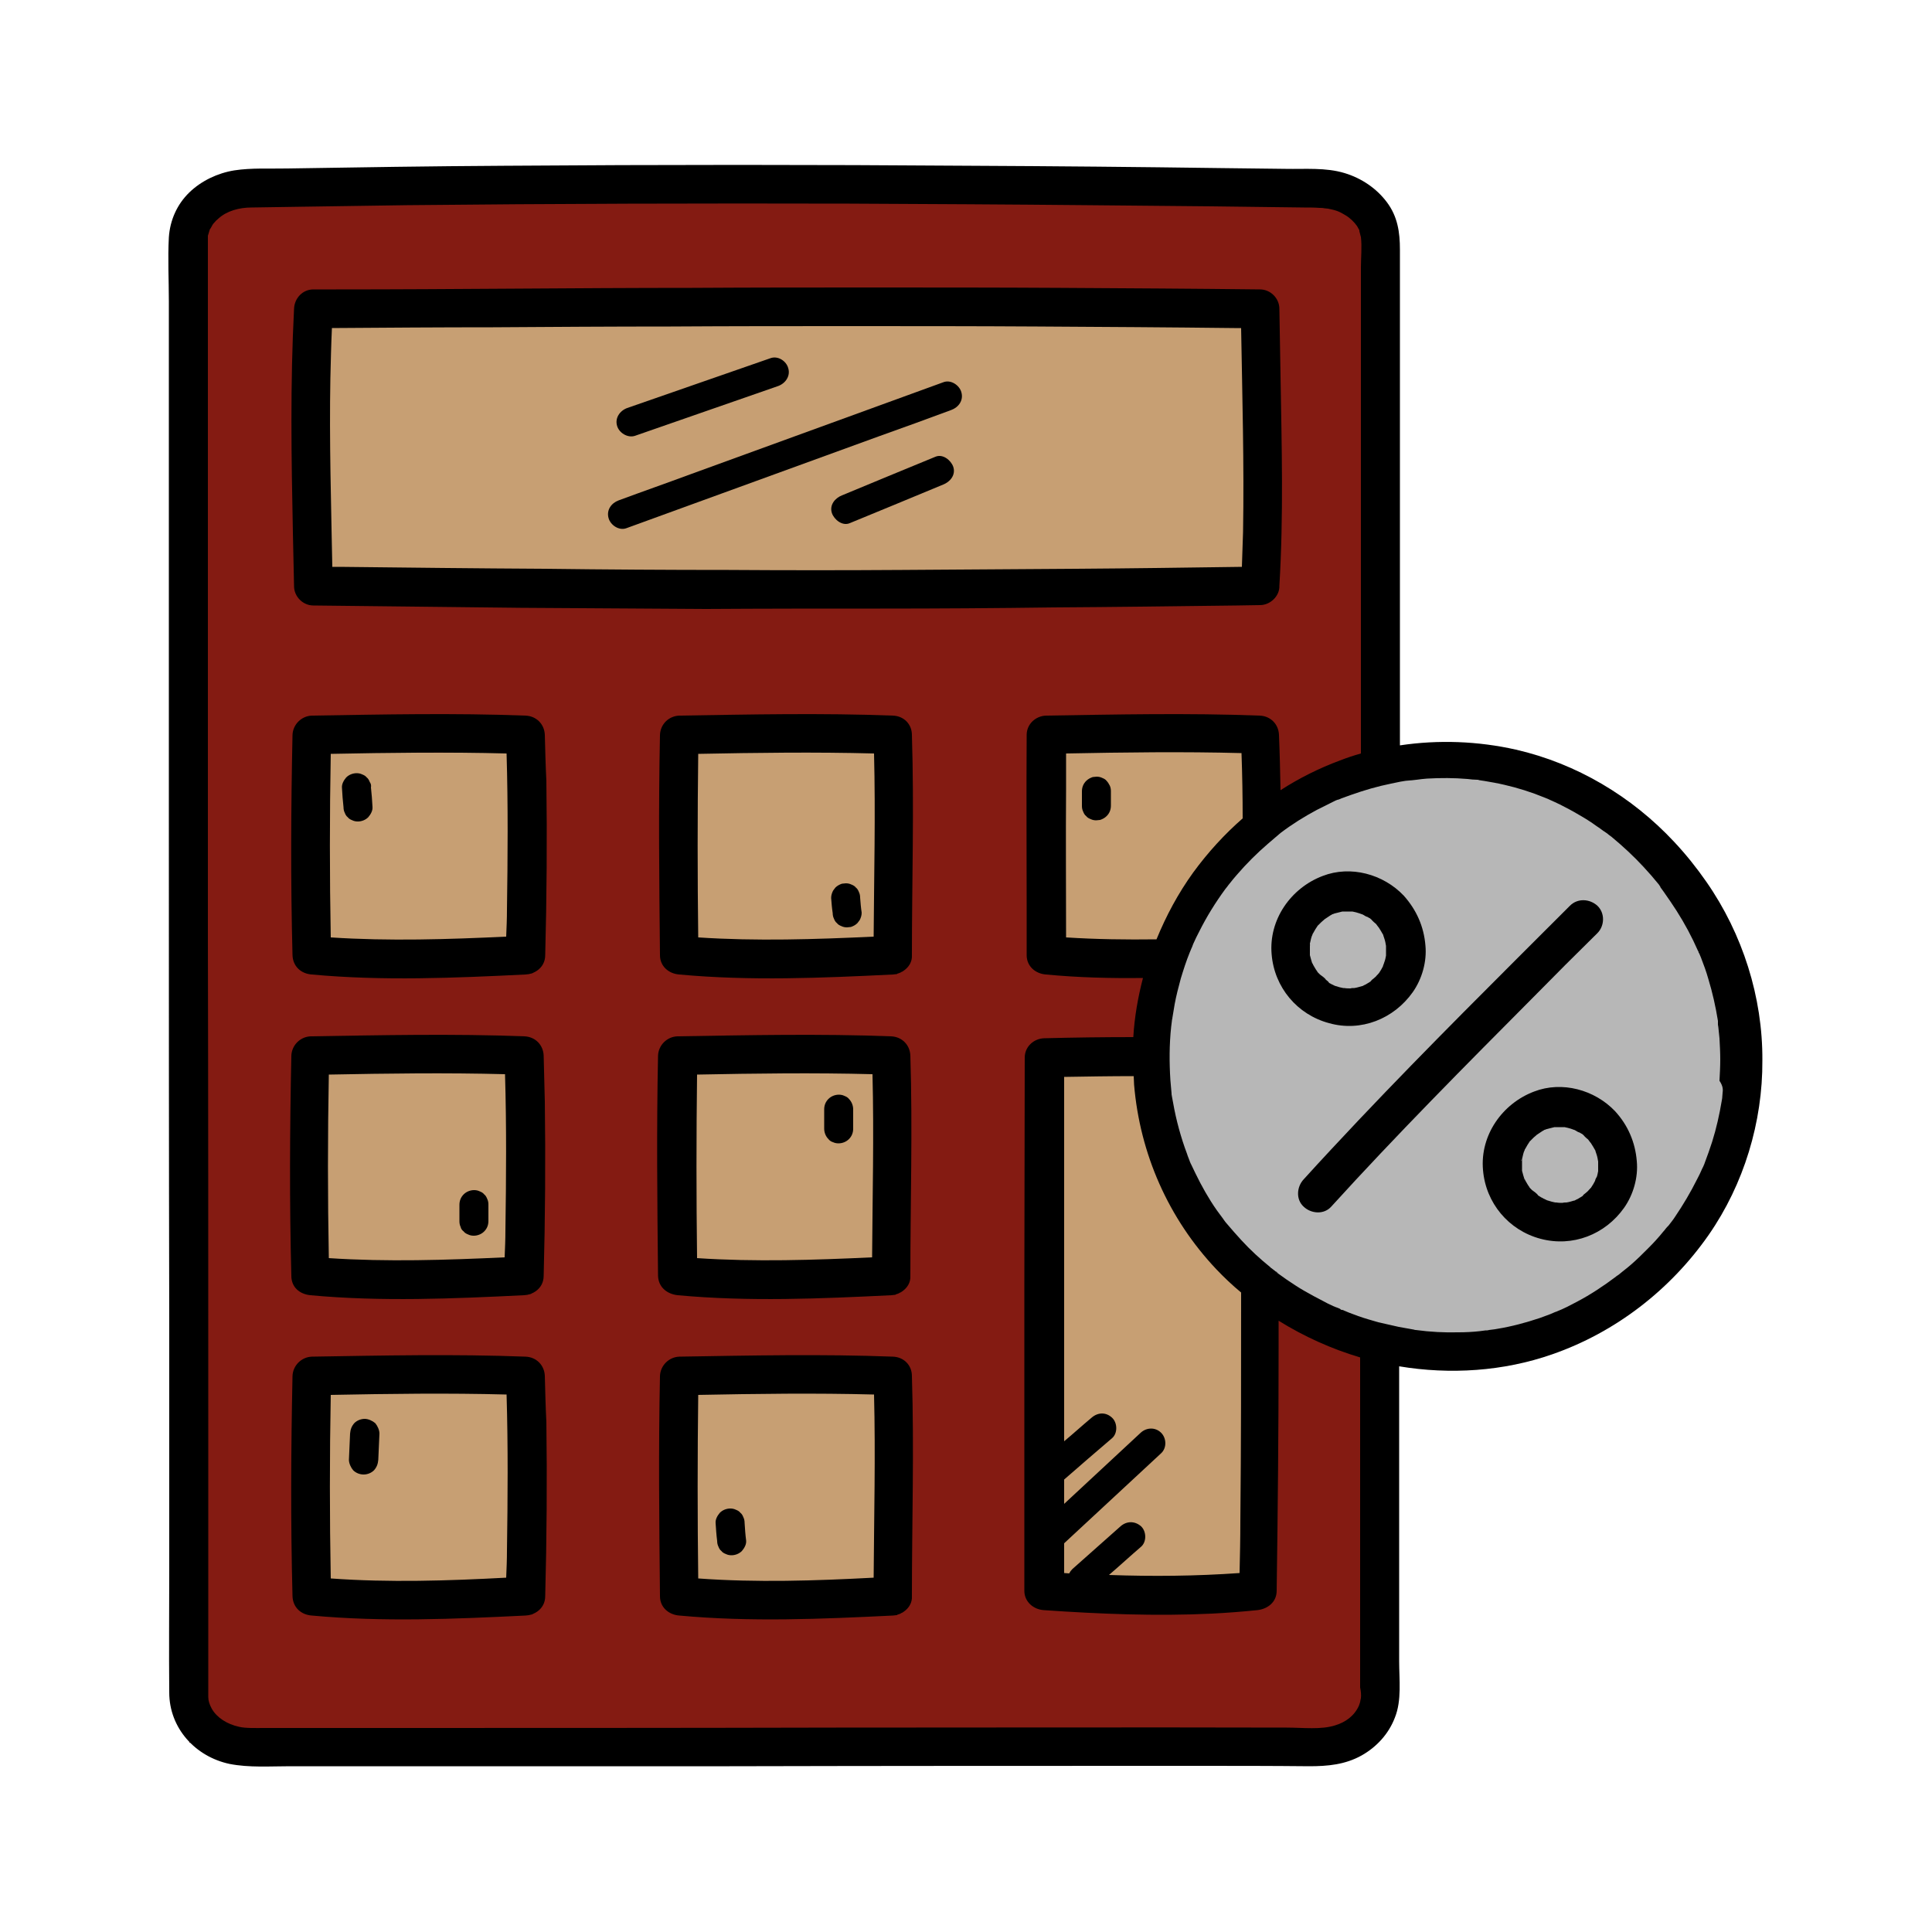
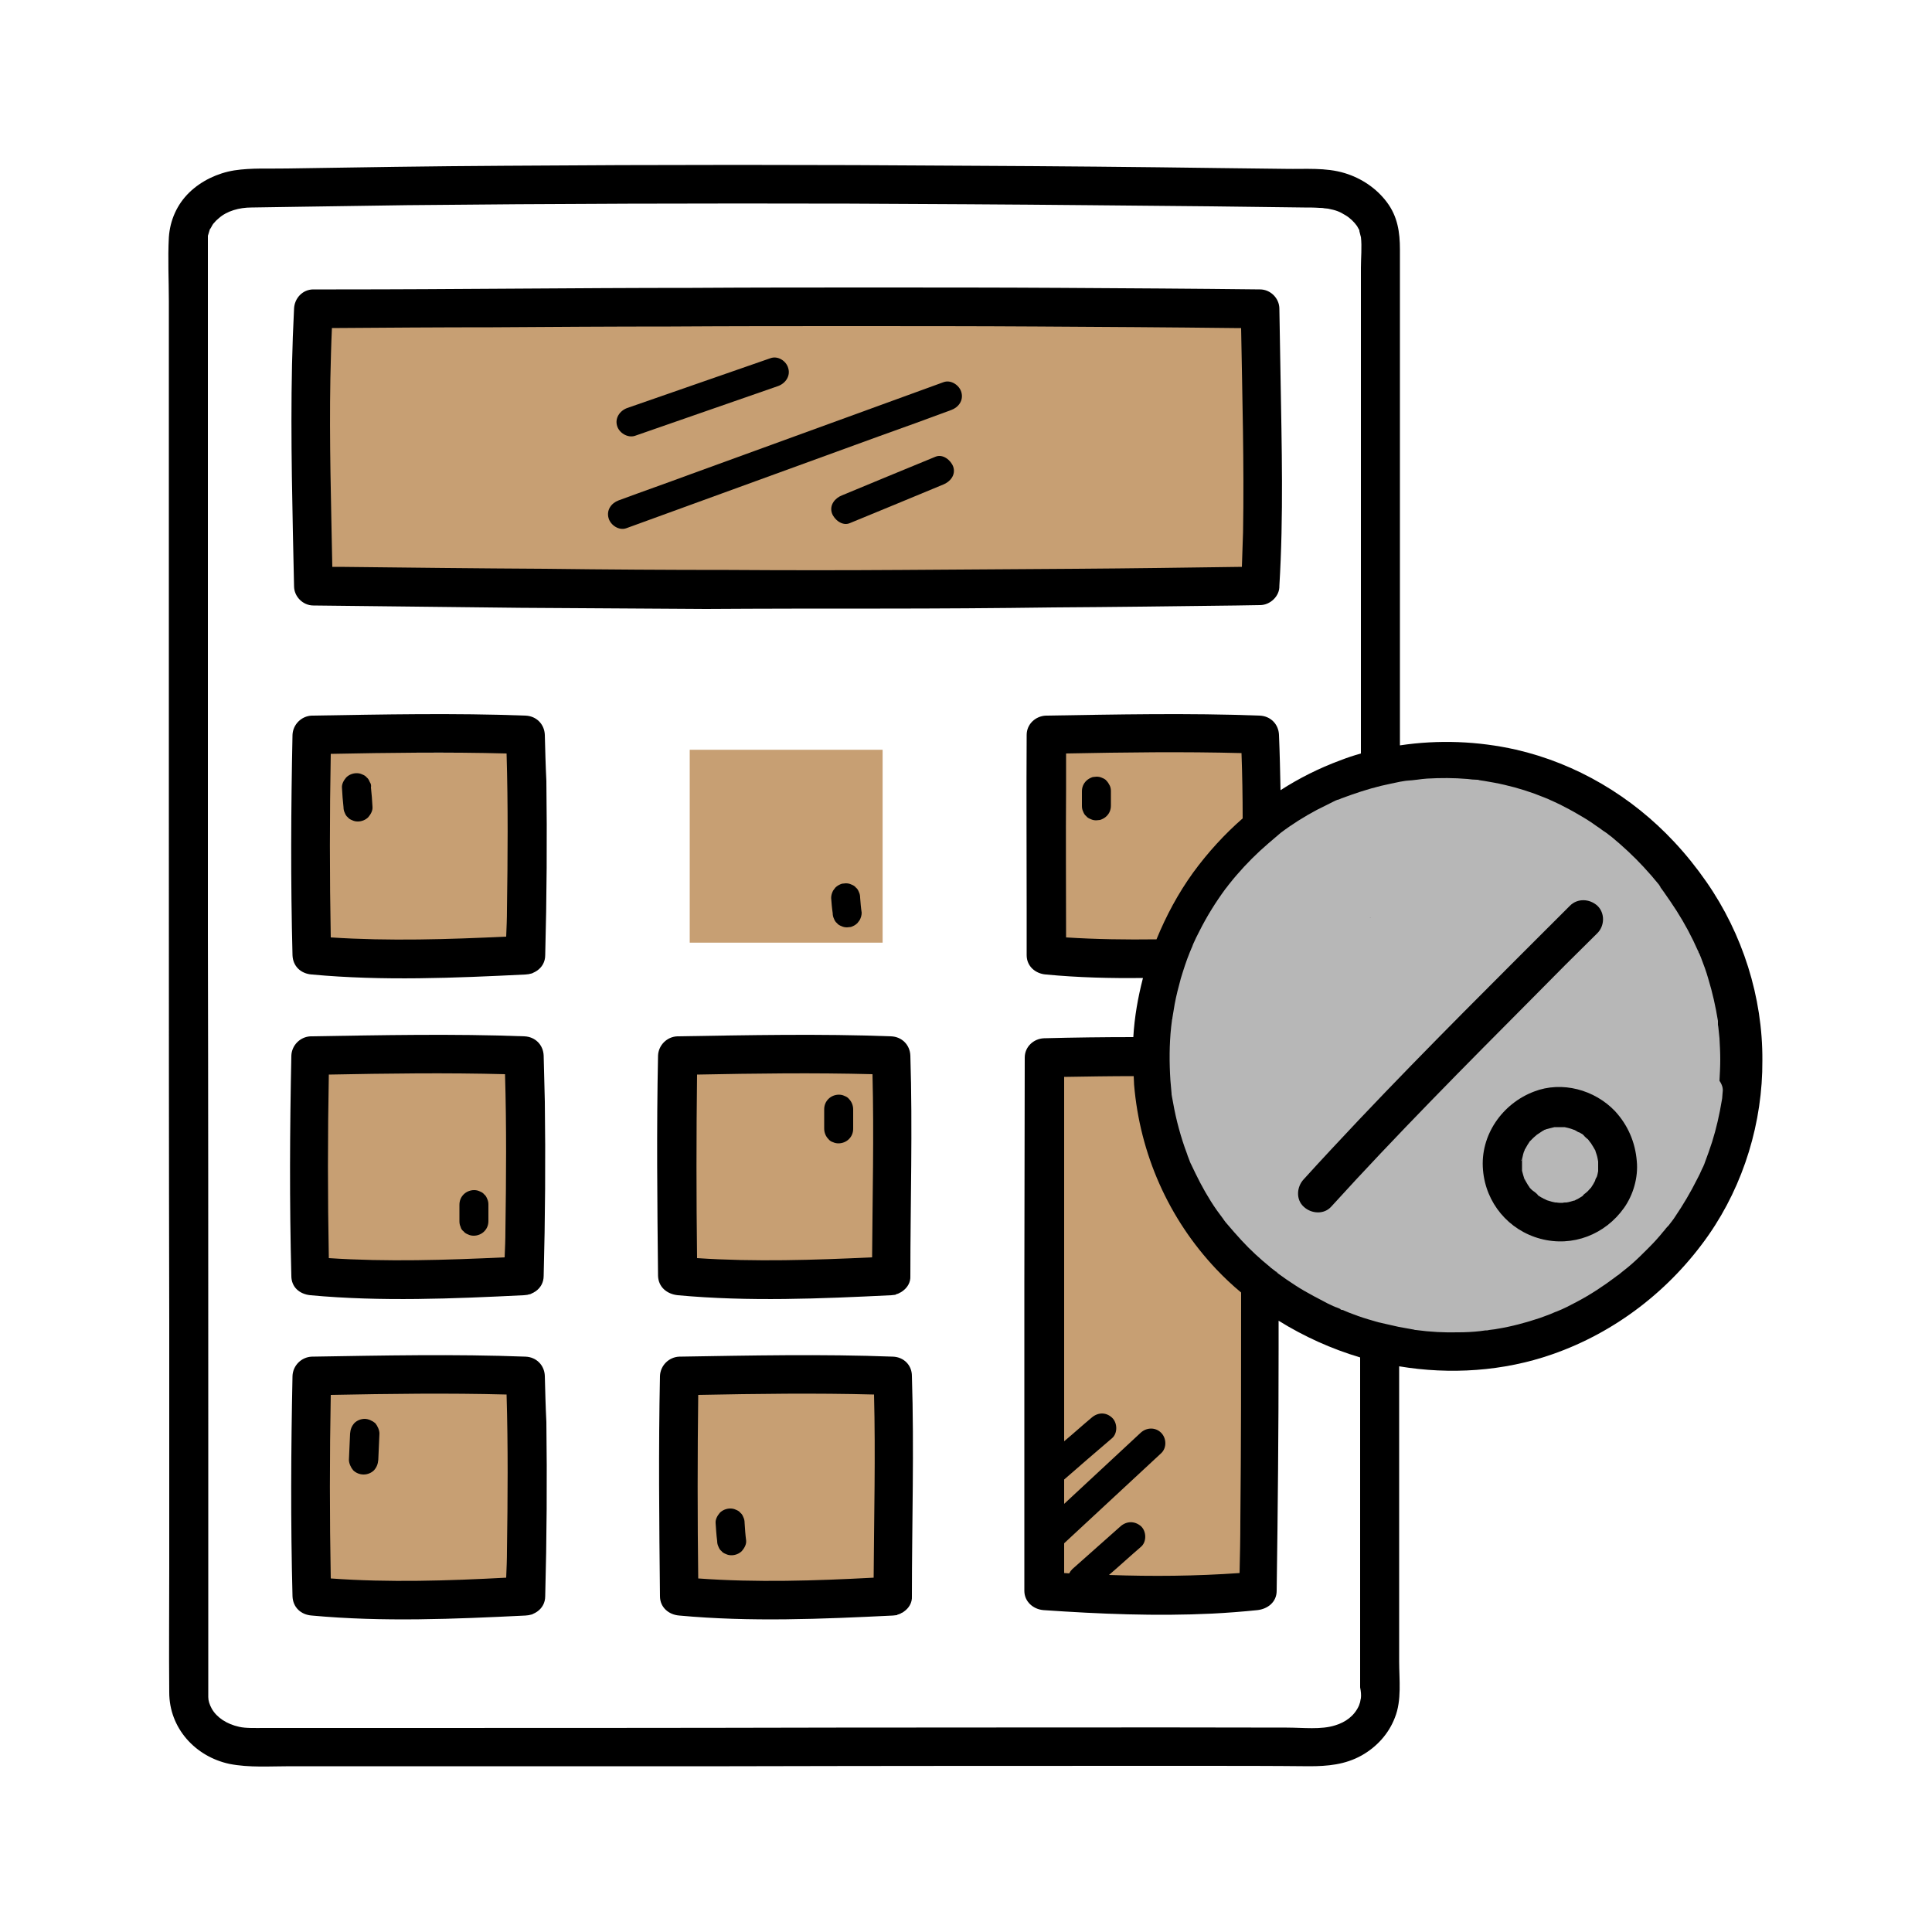
<svg xmlns="http://www.w3.org/2000/svg" id="Layer_1" data-name="Layer 1" viewBox="0 0 500 500">
  <defs>
    <style>      .cls-1 {        fill: #c79f73;      }      .cls-2 {        fill: #b7b7b7;      }      .cls-3 {        fill: #841b12;      }    </style>
  </defs>
-   <rect class="cls-3" x="49" y="49.8" width="306" height="401.2" />
  <rect class="cls-1" x="273.34" y="194.04" width="49.92" height="49.92" />
  <rect class="cls-1" x="271.28" y="275.14" width="49.92" height="134.73" />
  <circle class="cls-2" cx="375.4" cy="273.09" r="76.81" />
  <rect class="cls-1" x="79" y="78" width="250.03" height="74" />
  <rect class="cls-1" x="84.88" y="194.78" width="49.92" height="49.92" />
  <rect class="cls-1" x="82.96" y="276.54" width="49.92" height="49.92" />
  <rect class="cls-1" x="82.96" y="359.94" width="49.92" height="49.92" />
  <rect class="cls-1" x="178.5" y="359.94" width="49.92" height="49.92" />
  <rect class="cls-1" x="178.5" y="276.54" width="49.92" height="49.92" />
  <rect class="cls-1" x="178.5" y="194.04" width="49.92" height="49.92" />
  <g>
    <path d="M141,190.2c-.1-2.8-2.2-4.9-5-5-18.4-.7-36.9-.3-55.3,0-2.7.1-4.9,2.3-5,5-.4,19-.5,38,0,57,.1,2.9,2.2,4.8,5,5,18.4,1.7,36.9.9,55.3,0,.3,0,.6-.1.9-.1.1,0,.2-.1.4-.1.1,0,.3-.1.4-.1.2-.1.4-.2.6-.3.1,0,.2-.1.2-.1.2-.1.3-.2.5-.3,1.3-.9,2.1-2.3,2.1-4,.4-15,.5-30.1.3-45.1-.2-4-.3-7.9-.4-11.9ZM85.6,242.6c-.3-15.8-.3-31.7,0-47.5,15.2-.3,30.3-.5,45.5-.1.4,13.5.3,26.9.1,40.4,0,2.3-.1,4.7-.2,7-15,.7-30.3,1.2-45.4.2Z" />
-     <path d="M231.1,185.2c-18.4-.7-36.9-.3-55.3,0-2.7.1-4.9,2.2-5,5-.4,19-.2,38,0,57,0,2.9,2.3,4.8,5,5,18.4,1.7,36.9.9,55.3,0,.3,0,.6-.1.9-.1.1,0,.2,0,.2-.1.2-.1.4-.1.6-.2.2-.1.3-.1.4-.2s.3-.1.4-.2.2-.1.3-.2c1.3-.9,2.2-2.3,2.1-4,0-19,.6-38,0-57,0-2.8-2.1-4.9-4.9-5ZM180.7,242.6c-.2-15.8-.2-31.7,0-47.5,15.2-.3,30.3-.5,45.5-.1.4,15.8,0,31.6-.1,47.4-15.1.7-30.3,1.2-45.4.2Z" />
    <path d="M80.3,335.2c18.4,1.7,36.9.9,55.3,0,.3,0,.6-.1.9-.1.1,0,.2-.1.4-.1.1,0,.3-.1.4-.1.2-.1.4-.2.6-.3.1,0,.2-.1.2-.1.2-.1.3-.2.5-.3,1.3-.9,2.1-2.3,2.1-4,.4-15,.5-30.1.3-45.1-.1-4-.2-8-.3-11.9-.1-2.8-2.2-4.9-5-5-18.4-.7-36.9-.3-55.3,0-2.7.1-4.9,2.3-5,5-.4,19-.5,38,0,57,0,2.9,2.1,4.7,4.9,5ZM130.7,278c.4,13.5.3,26.9.1,40.4,0,2.3-.1,4.7-.2,7-15.2.7-30.4,1.2-45.5.2-.3-15.8-.3-31.7,0-47.5,15.3-.3,30.4-.5,45.6-.1Z" />
    <path d="M175.4,335.2c18.4,1.7,36.9.9,55.3,0,.3,0,.6-.1.9-.1.1,0,.2,0,.2-.1.2-.1.4-.1.6-.2.2-.1.3-.1.4-.2.1-.1.3-.1.4-.2.1-.1.2-.1.3-.2,1.3-.9,2.2-2.3,2.1-4,0-19,.6-38,0-57-.1-2.8-2.2-4.9-5-5-18.4-.7-36.9-.3-55.3,0-2.7.1-4.9,2.3-5,5-.4,19-.2,38,0,57,.1,2.9,2.3,4.7,5.1,5ZM225.8,278c.4,15.8,0,31.6-.1,47.4-15.1.7-30.3,1.2-45.3.2-.2-15.8-.2-31.7,0-47.5,15.1-.3,30.2-.5,45.4-.1Z" />
    <path d="M141,356.1c-.1-2.8-2.2-4.9-5-5-18.4-.7-36.9-.3-55.3,0-2.7.1-4.9,2.3-5,5-.4,19-.5,38,0,57,.1,2.9,2.2,4.8,5,5,18.4,1.7,36.9.9,55.3,0,.3,0,.6-.1.9-.1.1,0,.2-.1.4-.1.1,0,.3-.1.4-.1.2-.1.4-.2.6-.3.1,0,.2-.1.2-.1.2-.1.3-.2.5-.3,1.3-.9,2.1-2.3,2.1-4,.4-15,.5-30.1.3-45.1-.2-3.9-.3-7.9-.4-11.9ZM85.6,408.5c-.3-15.8-.3-31.7,0-47.5,15.2-.3,30.3-.5,45.5-.1.4,13.5.3,26.9.1,40.4,0,2.3-.1,4.7-.2,7-15,.8-30.3,1.3-45.4.2Z" />
    <path d="M231.1,351.1c-18.4-.7-36.9-.3-55.3,0-2.7.1-4.9,2.3-5,5-.4,19-.2,38,0,57,0,2.9,2.3,4.8,5,5,18.4,1.7,36.9.9,55.3,0,.3,0,.6-.1.9-.1.1,0,.2,0,.2-.1.2-.1.4-.1.6-.2.2-.1.3-.1.4-.2.1-.1.3-.1.4-.2.1-.1.2-.1.3-.2,1.3-.9,2.2-2.3,2.1-4,0-19,.6-38,0-57,0-2.8-2.1-4.9-4.9-5ZM180.7,408.5c-.2-15.8-.2-31.7,0-47.5,15.2-.3,30.3-.5,45.5-.1.4,15.8,0,31.6-.1,47.4-15.1.8-30.3,1.3-45.4.2Z" />
    <path d="M227.8,157.5c14.9,0,29.9-.1,44.8-.3,15.8-.1,31.6-.3,47.4-.5,2,0,4-.1,6.1-.1,2.6,0,5.1-2.3,5-5,1.1-18.1.6-36.2.3-54.3-.1-5.8-.2-11.6-.3-17.4,0-2.7-2.3-5-5-5-17.2-.2-34.4-.3-51.6-.4-16.2-.1-32.4-.1-48.6-.1s-31.1,0-46.7.1c-15.3,0-30.7.1-46,.2-15.4.1-30.8.2-46.2.2h-5.9c-2.8,0-4.9,2.3-5,5-1,19.3-.7,38.6-.3,58,.1,4.6.2,9.2.3,13.8,0,2.7,2.3,5,5,5,17.9.2,35.7.4,53.6.6,16,.1,32,.2,48,.3,15-.1,30-.1,45.1-.1ZM88,146.7h-2c-.3-16.3-.8-32.5-.5-48.8.1-4.3.2-8.7.4-13,13.9-.1,27.8-.2,41.7-.2,15.3-.1,30.6-.2,46-.2,15.5-.1,31-.1,46.6-.1s32.2,0,48.3.1c17,.1,33.9.2,50.9.4h1.8c.3,17.6.8,35.2.5,52.8-.1,3-.2,6-.3,9-14.3.2-28.6.4-42.9.5-15,.1-30,.2-45,.3s-29.9.1-44.9,0c-15.8,0-31.7-.1-47.5-.3-17.8-.1-35.4-.3-53.1-.5Z" />
    <path d="M441.6,228.2c-2.5-3.6-5.3-7.1-8.3-10.3-11-11.8-25.3-20.3-41-23.9-9.8-2.2-20-2.6-30-1.1V64.6c0-4.5-.6-8.6-3.4-12.3-2.7-3.6-6.6-6.2-10.9-7.5-4.9-1.5-10.3-1-15.3-1.1-5.6-.1-11.2-.1-16.8-.2-21.5-.3-43-.5-64.5-.6-40.3-.3-80.7-.3-121,0-18.7.1-37.3.4-56,.7-4.6.1-9.3-.2-13.8.5-4.3.7-8.5,2.7-11.6,5.7-3.2,3.1-5,7.2-5.3,11.6-.3,5.5,0,11.1,0,16.6v133c0,43.6,0,87.1.1,130.7v64.1c0,10.7-.1,21.5,0,32.2,0,9.2,6.7,16.6,15.6,18.5,5.1,1,10.5.6,15.7.6h113.7c40.3-.1,80.7-.1,121-.1,9.7,0,19.3,0,29,.1,4.8,0,9.3-.4,13.6-2.8,3.9-2.2,7-5.6,8.6-9.8,1.8-4.5,1.1-9.8,1.1-14.6v-76.3c13.2,2.2,27,1.3,39.6-3.1,16.4-5.7,30.6-16.7,40.5-30.9,9.1-13.1,14-29.2,13.9-45.2.1-16.3-5.1-32.7-14.5-46.2ZM417.4,216.8h0ZM352.2,439.5c0-.1-.2.9-.2,1s-.3.8-.3.9c-1.2,2.7-3.5,4.3-6.1,5.1-3.7,1.2-8.3.6-12.6.6-38.9-.1-77.7,0-116.6,0-41.4.1-82.7.1-124.1.1h-23.9c-2.2,0-4.8.1-6.5-.3-3.2-.7-5.8-2.4-7.1-4.7-.6-1.1-.9-2.1-.9-3v-70.3c0-42.2,0-84.4-.1-126.7V61c0-.1.1-.2.1-.3.1-.3.2-.6.3-1,0-.1.1-.2.1-.3s.1-.2.2-.3c.2-.3.3-.6.5-.9.1-.1.1-.2.2-.3l.1-.1c.4-.5.8-.9,1.3-1.3,2.1-1.9,5.3-2.8,8.5-2.8,4.3-.1,8.7-.1,13-.2,9.1-.1,18.1-.3,27.2-.4,38.2-.4,76.4-.5,114.6-.4,20.5.1,41,.2,61.5.4,10.7.1,21.4.2,32.2.3,5.3.1,10.6.1,15.9.2,2.7,0,5.4.1,8,.1,1.3,0,2.7,0,4,.1.4,0,.8,0,1.2.1.9.1.2,0,1,.1,2,.4,2.9.7,4.5,1.7,1.2.7,2.3,1.8,3,2.8.2.3.3.6.5.9.1.1.1.2.1.2v.2c.1.3.4,1.7.4,1.5.3,2.6,0,5.4,0,8v125.7c-1.8.5-3.6,1.1-5.4,1.8-5.4,2-10.6,4.6-15.4,7.7-.1-4.8-.2-9.5-.4-14.3-.1-2.8-2.2-4.9-5-5-18.4-.7-36.9-.3-55.3,0-2.7.1-5,2.2-5,5-.1,15.2,0,30.5,0,45.7v11.3c0,2.9,2.3,4.8,5,5,8.4.8,16.7,1,25.1.9-1.3,5-2.2,10.1-2.5,15.3-7.7,0-15.4.1-23.1.3-2.7.1-5,2.2-5,5,0,19.4-.1,38.9-.1,58.3v79.7c0,2.8,2.3,4.8,5,5,14.5,1,29.1,1.6,43.6.9,3.9-.2,7.8-.5,11.7-.9,2.7-.3,5-2.1,5-5,.3-20.9.5-41.7.5-62.6v-7.3c6.6,4.1,13.7,7.3,21.1,9.5v85.4c.2,1,.3,1.9.2,2.8ZM314.8,328.5c2,2.1,4.1,4.1,6.4,6,0,19.8,0,39.5-.2,59.3,0,4.4-.1,8.9-.2,13.3-11.3.8-22.5.9-33.8.5,2.8-2.4,5.5-4.9,8.3-7.3,1.5-1.3,1.4-4,0-5.3-1.6-1.4-3.7-1.4-5.3,0-4.2,3.7-8.3,7.4-12.5,11.1-.3.3-.6.7-.8,1.1-.4,0-.8-.1-1.3-.1v-7.7c8.4-7.8,16.8-15.6,25.1-23.3,1.5-1.4,1.4-3.9,0-5.3-1.5-1.5-3.8-1.4-5.3,0-6.6,6.1-13.2,12.3-19.8,18.4v-6.3c4.1-3.6,8.2-7.1,12.4-10.7,1.5-1.3,1.4-4,0-5.3-1.6-1.5-3.7-1.4-5.3,0-2.4,2-4.7,4.1-7.1,6.1v-94.3c6-.1,12-.2,18-.2,0,.7.1,1.4.1,2.2,1.5,17.9,8.9,34.7,21.3,47.8ZM317.4,316.3q.1.1,0,0,.1.1,0,0ZM330.2,329c.2.1.9.7.2.2-.1-.1-.2-.1-.2-.2ZM299.3,243.1c-7.8.1-15.6,0-23.4-.5,0-12.8-.1-25.6,0-38.4v-9.2c15.1-.3,30.3-.5,45.4-.1.2,5.6.3,11.3.3,16.9-4.7,4.1-9,8.8-12.8,14-3.9,5.4-7,11.2-9.5,17.3ZM366.5,344.3c.3.1.4.1,0,0h0ZM366.1,344.3h0ZM385.4,344.4c.3-.1.5-.1,0,0h0ZM445.8,282.9c0,.4-.1.8-.1,1.3,0,.2-.1.4-.1.6-.6,3.6-1.4,7.2-2.5,10.7-.6,1.8-1.2,3.6-1.9,5.4-.1.2-.5,1.5-.3.8s0-.1-.1.2c-.1.2-.2.4-.3.6-.4.9-.8,1.8-1.3,2.7-1.7,3.4-3.6,6.6-5.7,9.7-.5.8-1.1,1.5-1.7,2.3l-.1.1-.2.2c-.4.4-.7.9-1.1,1.3-1.2,1.5-2.5,2.9-3.9,4.3s-2.8,2.8-4.3,4.1c-.7.6-1.4,1.2-2.2,1.8-.4.3-.7.6-1.1.9-.2.1-.4.3-.6.4h0l-.1.1c-3.2,2.4-6.5,4.6-10.1,6.5-1.7.9-3.4,1.8-5.2,2.5-.1,0-.2.1-.2.1h-.1c-.5.2-.9.4-1.4.6-.9.3-1.8.7-2.7,1-3.6,1.2-7.3,2.2-11,2.8-.9.2-1.8.2-2.6.4h-.4c-.5.1-1,.1-1.5.2-1.8.2-3.7.3-5.5.3-3.7.1-7.4-.1-11.1-.6-.1,0-.3,0-.5-.1-.4-.1-.7-.1-1.1-.2-.9-.2-1.9-.3-2.8-.5-1.8-.4-3.5-.8-5.3-1.2-1.7-.5-3.5-1-5.2-1.6-.8-.3-1.6-.6-2.4-.9-.4-.2-.8-.3-1.2-.5-.2-.1-.4-.2-.6-.2h-.1c-.6-.2-.4-.2-.1-.1-.6-.4-1.5-.6-2.1-.9-.9-.4-1.7-.8-2.6-1.3-1.6-.8-3.2-1.7-4.8-2.6-1.6-.9-3.2-2-4.7-3-.7-.5-1.4-1-2.1-1.5-.1-.1-1-.8-1.1-.9s-.3-.2-.4-.3c-.1-.1-.2-.2-.3-.2l-.3-.3c-2.6-2.1-5.1-4.4-7.4-6.9-1.3-1.4-2.5-2.8-3.7-4.2-.3-.3-.5-.6-.8-1-.1-.1-.2-.3-.2-.3-.6-.8-1.1-1.5-1.7-2.3-2.1-3-3.9-6.2-5.5-9.5-.4-.8-.8-1.7-1.2-2.5-.1-.1-.1-.3-.2-.4,0-.1-.1-.2-.1-.3-.2-.6-.5-1.2-.7-1.9-.8-2.1-1.5-4.3-2.1-6.5s-1.1-4.4-1.5-6.7c-.1-.5-.2-1.1-.3-1.6,0-.2-.1-.4-.1-.6v-.2c-.1-1.1-.2-2.3-.3-3.4-.3-4.6-.3-9.3.2-13.9.1-.5.1-1.1.2-1.6,0-.1,0-.3.1-.4v-.2c.2-1.2.4-2.4.6-3.6.4-2.2,1-4.5,1.6-6.7.7-2.3,1.4-4.5,2.3-6.7.2-.4.3-.8.5-1.2-.1.3.3-.7.4-1,.5-1.1,1-2.2,1.6-3.3,1.9-3.8,4.2-7.5,6.7-10.9.3-.4.6-.7.8-1.1-.7,1.1,0,0,.3-.3.6-.8,1.3-1.6,1.9-2.3,1.2-1.4,2.5-2.8,3.9-4.2,1.3-1.3,2.7-2.6,4.1-3.8.7-.6,1.4-1.2,2.1-1.8.1-.1,1.2-1,.6-.5s0,0,.1-.1c.2-.2.4-.3.6-.5,2.9-2.2,6.1-4.2,9.3-5.9l4.8-2.4c.2-.1,1.5-.6.7-.3-.1,0-.2.1-.2.1.1,0,.3-.1.4-.1.2-.1.5-.2.7-.3.8-.3,1.7-.6,2.5-.9,3.4-1.2,6.8-2.2,10.3-2.9.8-.2,1.6-.3,2.4-.5.4-.1.8-.1,1.2-.2.4-.1,2.1-.1.5-.1,1.7,0,3.5-.4,5.2-.5,3.5-.2,7-.2,10.5.1.8.1,1.7.2,2.5.2.2,0,.3,0,.5.1.4.1.8.1,1.3.2,1.8.3,3.5.6,5.2,1,3.5.8,7,1.9,10.4,3.3.3.1.7.3,1,.4.1.1.3.1.4.2.9.4,1.8.8,2.6,1.2,1.6.8,3.3,1.7,4.8,2.6,1.6.9,3.2,1.9,4.7,3,.8.5,1.5,1.1,2.3,1.6.3.2.6.4.8.6.3.2.5.4.8.6,2.9,2.4,5.7,5,8.2,7.7,1.4,1.5,2.7,3,4,4.6.1.2.3.4.4.6v.1c.3.4.5.7.8,1.1.6.9,1.2,1.7,1.8,2.6,2.2,3.2,4.2,6.6,5.9,10.1.4.9.8,1.7,1.2,2.6.1.1.1.2.2.4-.1-.3-.2-.6,0,0v.1q0,.1.1.2v-.1c.2.4.3.8.5,1.2.7,1.8,1.4,3.7,1.9,5.5,1.1,3.6,1.9,7.2,2.5,10.9v.3h0v.7c0,.2.1.4.1.6.1,1,.2,1.9.3,2.9.1,1.8.2,3.7.2,5.5s-.1,3.7-.2,5.5c1,1.5.9,2.4.8,3.2Z" />
    <path d="M347.7,339.2h0q-.1-.1-.2-.1s.1.1.2.1Z" />
    <path d="M440.6,247.1s0-.1,0,0h0q.1,0,0,0Z" />
    <path d="M445.7,265.8c0-.2-.1-.4,0-.6h0c-.1.6,0,.7,0,.6Z" />
-     <path d="M365.6,256.8c2.4-3.4,3.7-7.9,3.3-12.1-.4-4.9-2.3-9.2-5.6-12.9-5.3-5.6-13.8-7.9-21-5.1-8.2,3.1-14,11.3-13.2,20.3.7,8.5,6.6,15.6,14.9,17.8,8.2,2.3,16.7-1.1,21.6-8ZM356.9,251.9s.1-.1.2-.2c-.1.1-.2.2-.2.2ZM339.1,244.4v.3c-.1-.1,0-.2,0-.3ZM339.6,249.3c.1.1.2.4.2.4,0-.1-.1-.3-.2-.4ZM343,253.5c-.1-.1-.2-.1-.2-.2-.6-.3,0,0,.2.2ZM343.2,253.6l-.1-.1c-.1-.3-1.2-1.1-1.5-1.3-.2-.2-.3-.3-.5-.5-.1-.1-.2-.2-.2-.3-.4-.5-.7-1.1-1-1.6-.1-.1-.1-.3-.2-.4,0-.1-.1-.1-.1-.1-.1-.3-.2-.7-.3-1-.1-.4-.2-.8-.3-1.1v-2.8h0v-.2c.1-.4.2-.9.3-1.3.1-.4.2-.7.4-1.1v-.1c.1-.1.2-.3.2-.3.3-.6.7-1.2,1.1-1.8,0-.1.1-.1.1-.1.3-.3.6-.6.9-.9.2-.2.5-.4.7-.6l.1-.1c.5-.3,1-.7,1.5-1,.2-.1.4-.2.5-.3.2,0,.5-.2.6-.2.7-.2,1.3-.3,2-.5h2.6c.6.1,1.3.3,1.9.5.1,0,.4.2.6.2l.4.2c.3.2.6.4,1,.5.2.1.3.2.5.3,0,0,.1,0,.2.1h0l.1.1c.1.1.3.2.4.4.3.3.6.6,1,.9.1.1.5.7.6.8l.1.1c.4.6.8,1.3,1.2,2v.1c.1.3.2.6.3.9.2.6.3,1.2.4,1.8v2.5c-.1.5-.2,1.1-.4,1.6-.1.2-.1.4-.2.6-.1.2-.2.5-.2.6-.3.6-.6,1.1-1,1.7,0,0,0,.1-.1.1-.2.3-.5.5-.7.8-.3.3-.8.7-1.2,1,.1-.1.1,0-.1.2,0,0-.1,0-.1.1l-.1.1s0-.1.1-.1c-.1.1-.2.1-.3.2-.3.2-.7.4-1,.6-.2.1-.5.2-.8.4h-.1c-.7.2-1.3.4-2,.5h-.1c-.3,0-.6,0-.9.1-.5,0-1.1,0-1.6-.1h-.3c-.3-.1-.6-.1-.9-.2-.4-.1-.7-.2-1-.3-.1,0-.3-.1-.5-.2l-.4-.2c-.3-.1-.5-.3-.8-.4-.3-.5-.6-.6-.8-.8Z" />
    <path d="M354.9,253.7h0c.1-.1.2-.2.2-.3,0,.1-.1.2-.2.3Z" />
    <path d="M354.7,237.5h0l-.1-.1c-.1,0,0,.1.1.1Z" />
    <path d="M409.6,309.5q0-.1,0,0c.1-.1.2-.2.2-.3,0,0-.1.1-.2.3Z" />
    <path d="M418,287.6c-5.3-5.6-13.8-7.9-21-5.1-8.2,3.1-14,11.3-13.2,20.3.7,8.5,6.6,15.6,14.9,17.8,8.3,2.2,16.7-1.1,21.6-8,2.4-3.4,3.7-7.9,3.3-12.1-.4-4.9-2.3-9.3-5.6-12.9ZM393.8,300.1v.3c-.1,0-.1-.2,0-.3ZM394.3,305c.1.1.2.4.2.4-.1-.1-.1-.2-.2-.4ZM397.7,309.2c-.1-.1-.2-.1-.2-.2-.6-.3,0,0,.2.2ZM411.6,307.6l.2-.2c-.2.1-.2.2-.2.2ZM413,305c-.1.2-.2.5-.2.6-.3.6-.6,1.1-1,1.7,0,0,0,.1-.1.1-.2.3-.5.5-.7.8-.3.3-.8.7-1.2,1,.1-.1.1,0-.1.2,0,0-.1,0-.1.1l-.1.1s0-.1.1-.1c-.1.1-.2.1-.3.2-.3.2-.7.4-1,.6-.2.1-.5.2-.8.4h-.1c-.7.2-1.3.4-2,.5h-.1c-.3,0-.6,0-.9.1-.5,0-1.1,0-1.6-.1h-.3c-.3-.1-.6-.1-.9-.2-.4-.1-.7-.2-1-.3-.1,0-.3-.1-.5-.2s-.4-.2-.4-.2c-.3-.1-.5-.3-.8-.4-.3-.2-.5-.3-.8-.5l-.1-.1c-.1-.3-1.2-1.1-1.5-1.3l-.5-.5c-.1-.1-.2-.2-.2-.3-.4-.5-.7-1.1-1-1.6-.1-.1-.1-.3-.2-.4,0-.1-.1-.1-.1-.1-.1-.3-.2-.7-.3-1-.1-.4-.2-.8-.3-1.1v-2.8h0v-.2c.1-.4.2-.9.3-1.3.1-.4.2-.7.4-1.1v-.1c.1-.1.2-.3.2-.3.3-.6.7-1.2,1.1-1.8,0-.1.1-.1.1-.1l.9-.9c.2-.2.5-.4.7-.6l.1-.1c.5-.3,1-.7,1.5-1,.2-.1.4-.2.5-.3.2,0,.5-.2.6-.2.7-.2,1.3-.3,2-.5h2.6c.6.1,1.3.3,1.9.5.1,0,.4.2.6.2.2.1.4.2.4.2.3.2.6.4,1,.5.2.1.3.2.5.3,0,0,.1,0,.2.1h0l.1.1c.1.1.3.2.4.4.3.3.6.6,1,.9.1.1.5.7.6.8l.1.1c.4.6.8,1.3,1.2,2v.1c.1.3.2.6.3.9.2.6.3,1.2.4,1.8v2.5c-.1.5-.2,1.1-.4,1.6,0-.1-.1.1-.2.3Z" />
    <path d="M409.4,293.3q0-.1,0,0l-.1-.1q-.1,0,.1.1Z" />
    <path d="M413.4,241.5c1.9-1.9,2-5.2,0-7.1-2-1.8-5.1-2-7.1,0-18.3,18.3-36.8,36.6-54.6,55.4-4.8,5.1-9.6,10.2-14.3,15.4-1.8,1.9-2.1,5.2,0,7.1,1.9,1.8,5.2,2.1,7.1,0,16.9-18.6,34.7-36.5,52.4-54.3,5.5-5.6,11-11.1,16.5-16.5Z" />
    <path d="M164.3,112.8c12.4-4.3,24.7-8.6,37.1-12.9,1.9-.7,3.2-2.6,2.6-4.6-.5-1.9-2.7-3.3-4.6-2.6-12.4,4.3-24.7,8.6-37.1,12.9-1.9.7-3.2,2.6-2.6,4.6.5,1.8,2.7,3.2,4.6,2.6Z" />
    <path d="M246.2,106.1c1.9-.7,3.2-2.5,2.6-4.6-.5-1.8-2.7-3.3-4.6-2.6-21.8,7.9-43.6,15.9-65.4,23.8-6.2,2.3-12.5,4.5-18.7,6.8-1.9.7-3.2,2.5-2.6,4.6.5,1.8,2.7,3.3,4.6,2.6,21.8-7.9,43.6-15.9,65.4-23.8,6.2-2.2,12.5-4.5,18.7-6.8Z" />
    <path d="M242.1,118.2c-8.1,3.3-16.2,6.7-24.2,10-1.8.7-3.3,2.5-2.6,4.6.6,1.7,2.7,3.4,4.6,2.6,8.1-3.3,16.2-6.7,24.2-10,1.8-.7,3.3-2.5,2.6-4.6-.6-1.7-2.7-3.4-4.6-2.6Z" />
    <path d="M192.7,394.1c0-.5-.1-1-.3-1.4-.2-.5-.4-.9-.8-1.2-.3-.4-.7-.6-1.2-.8-.4-.2-.9-.3-1.4-.3-1,0-2,.4-2.7,1.1-.6.7-1.2,1.7-1.1,2.7.1,1.5.2,3.1.4,4.6,0,.5.1,1,.3,1.4.2.5.4.9.8,1.2.3.4.7.6,1.2.8.4.2.9.3,1.4.3,1,0,2-.4,2.7-1.1.6-.7,1.2-1.7,1.1-2.7-.2-1.5-.3-3-.4-4.6Z" />
    <path d="M94.4,367.2c-1,0-2,.4-2.7,1.1-.7.8-1,1.6-1.1,2.7-.1,2.3-.2,4.5-.3,6.8,0,.9.5,2,1.1,2.7.7.7,1.7,1.1,2.7,1.1s2-.4,2.7-1.1c.7-.8,1-1.6,1.1-2.7.1-2.3.2-4.5.3-6.8,0-.9-.5-2-1.1-2.7-.7-.6-1.8-1.1-2.7-1.1Z" />
    <path d="M215.6,295.6c.4.2.9.3,1.4.3,1,0,2-.4,2.7-1.1s1.1-1.6,1.1-2.7v-5c0-1-.4-2-1.1-2.7-.3-.4-.7-.6-1.2-.8-.4-.2-.9-.3-1.4-.3-1,0-2,.4-2.7,1.1s-1.1,1.6-1.1,2.7v5c0,1,.4,2,1.1,2.7.3.4.8.7,1.2.8Z" />
    <path d="M120,318.7c.3.4.7.6,1.2.8.4.2.9.3,1.4.3,1,0,2-.4,2.7-1.1s1.1-1.6,1.1-2.7v-4.3c0-.5-.1-1-.3-1.4-.2-.5-.4-.9-.8-1.2-.3-.4-.7-.6-1.2-.8-.4-.2-.9-.3-1.4-.3-1,0-2,.4-2.7,1.1s-1.1,1.6-1.1,2.7v4.3c0,.5.1,1,.3,1.4.1.5.4.9.8,1.2Z" />
    <path d="M95.7,202.4c-.2-.5-.4-.9-.8-1.2-.3-.4-.7-.6-1.2-.8-.4-.2-.9-.3-1.4-.3-1,0-2,.4-2.7,1.1-.6.7-1.2,1.7-1.1,2.7.1,1.7.2,3.3.4,5,0,.5.1,1,.3,1.4.2.5.4.9.8,1.2.3.4.7.6,1.2.8.4.2.9.3,1.4.3,1,0,2-.4,2.7-1.1.6-.7,1.2-1.7,1.1-2.7-.1-1.7-.2-3.3-.4-5,.1-.5,0-1-.3-1.4Z" />
    <path d="M222.6,232.3c0-.5-.1-1-.3-1.4-.2-.5-.4-.9-.8-1.2-.3-.4-.7-.6-1.2-.8-.4-.2-.9-.3-1.4-.3-.3,0-.7.1-1,.1-.6.2-1.2.5-1.7,1-.2.3-.4.5-.6.8-.3.6-.5,1.2-.5,1.9.1,1.3.2,2.6.4,3.9,0,.5.1,1,.3,1.4.2.5.4.9.8,1.2.3.4.7.6,1.2.8.4.2.9.3,1.4.3.3,0,.7-.1,1-.1.6-.2,1.2-.5,1.7-1,.2-.3.4-.5.6-.8.3-.6.5-1.2.5-1.9-.2-1.3-.3-2.6-.4-3.9Z" />
    <path d="M286.4,202.1c-.3-.4-.7-.6-1.2-.8-.4-.2-.9-.3-1.4-.3-.3,0-.7.1-1,.1-.6.2-1.2.5-1.7,1-.7.7-1.1,1.6-1.1,2.7v3.8c0,.5.1,1,.3,1.4.2.5.4.9.8,1.2.3.4.7.6,1.2.8.4.2.9.3,1.4.3.3,0,.7-.1,1-.1.6-.2,1.2-.5,1.7-1,.7-.7,1.1-1.6,1.1-2.7v-3.8c0-.5-.1-1-.3-1.4-.2-.4-.5-.9-.8-1.2Z" />
  </g>
</svg>